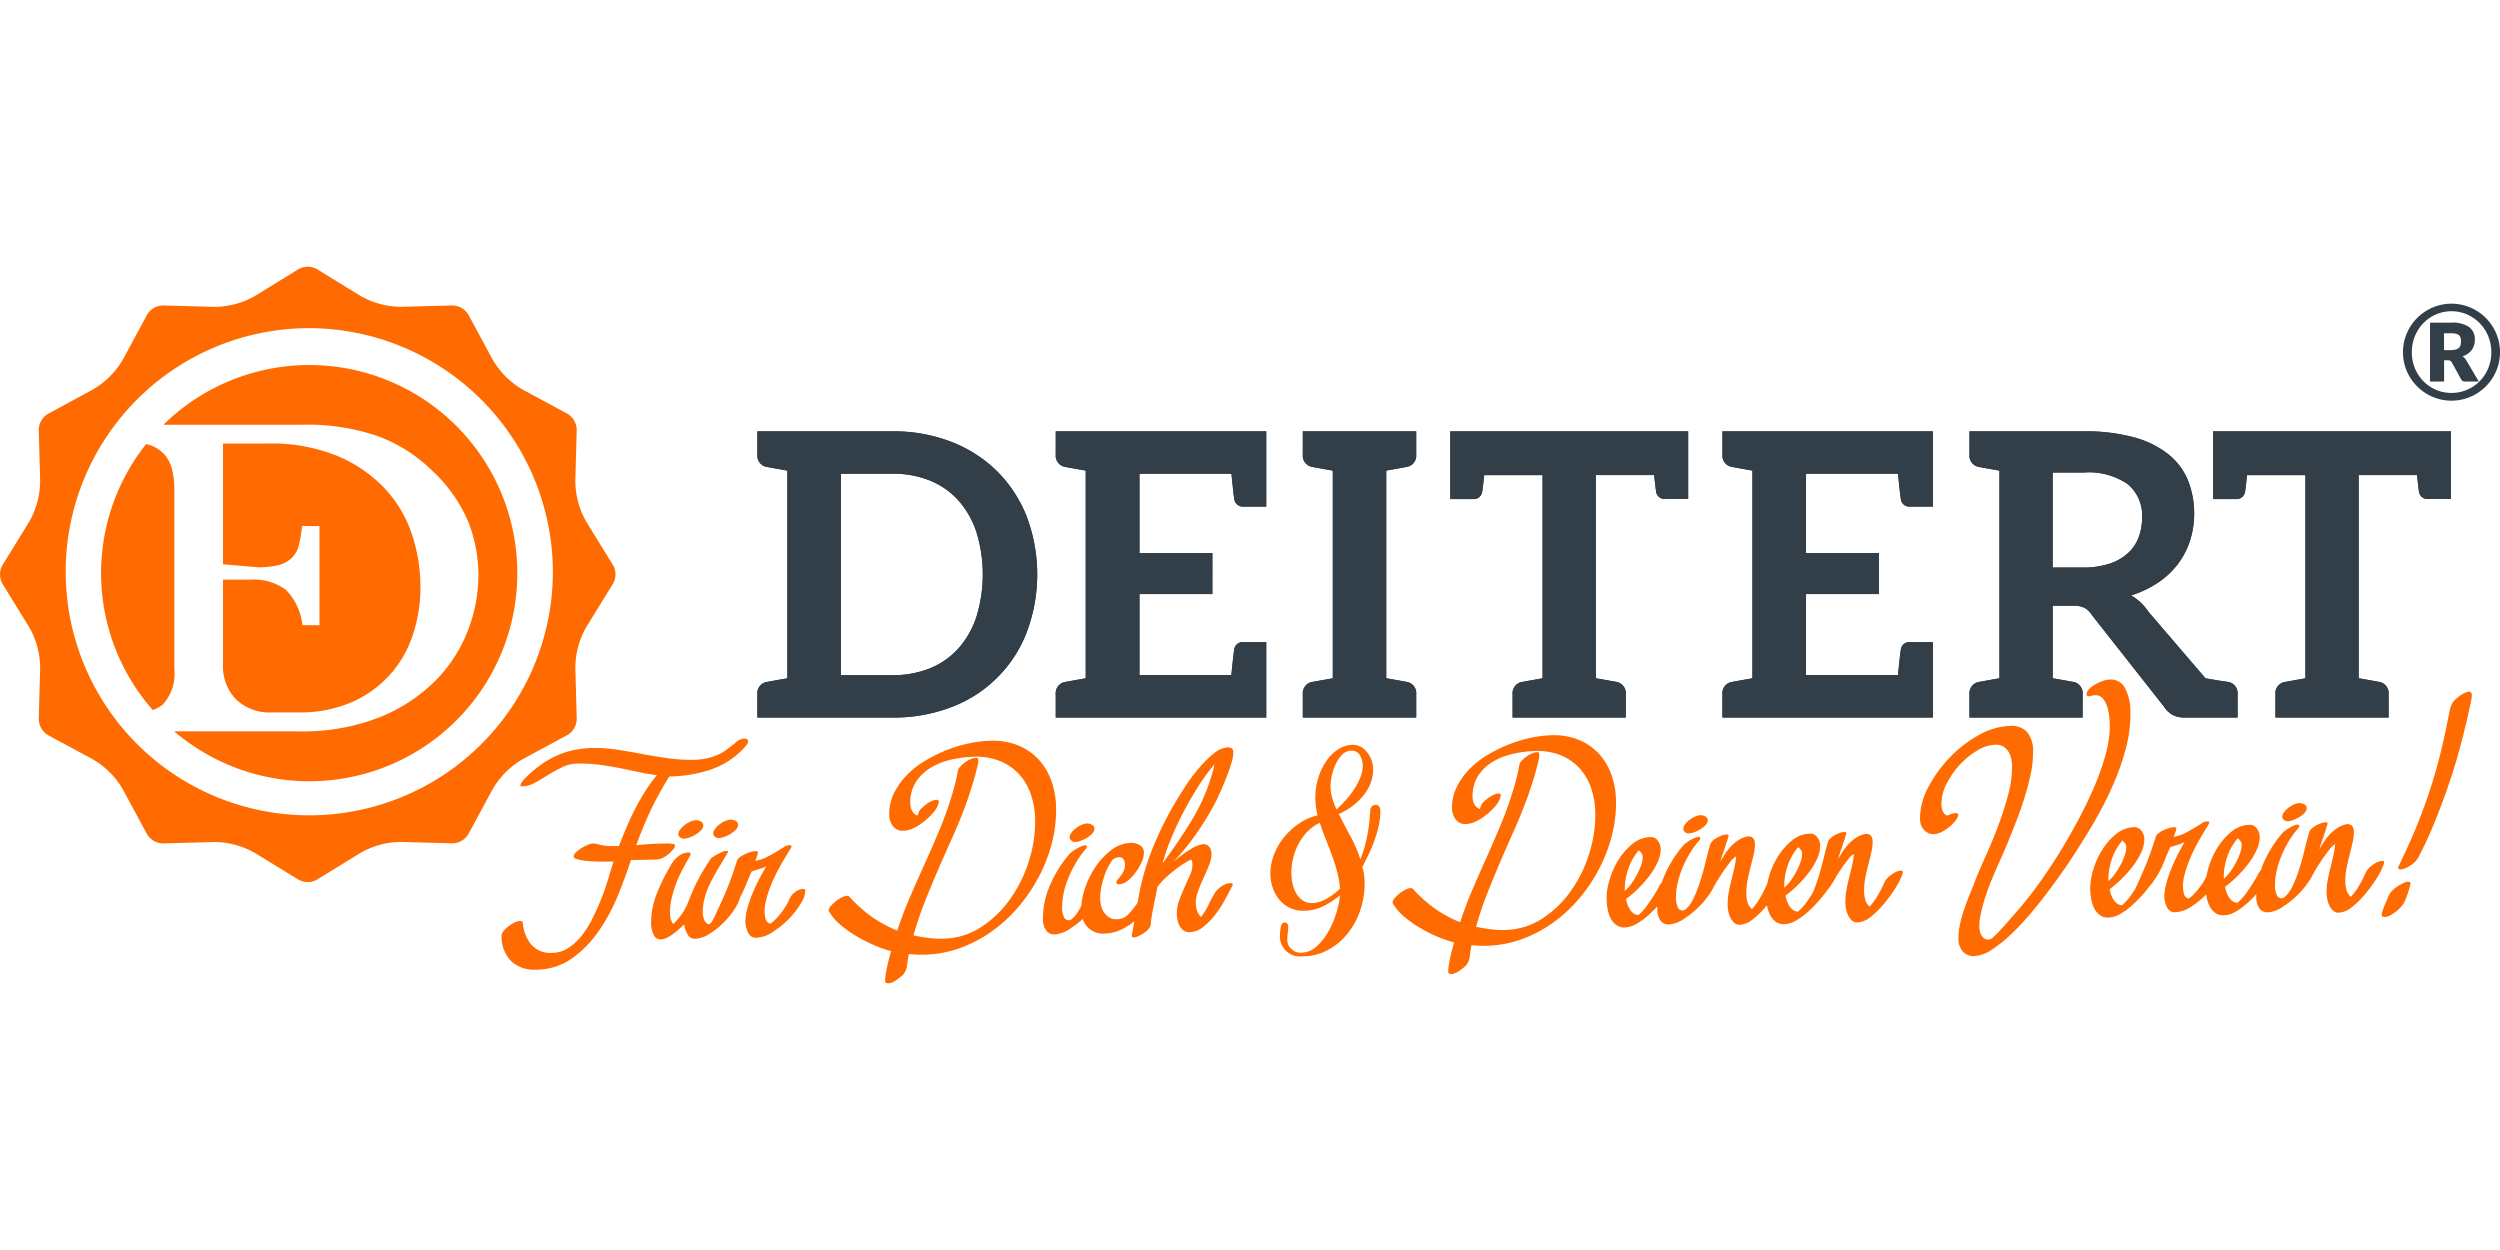
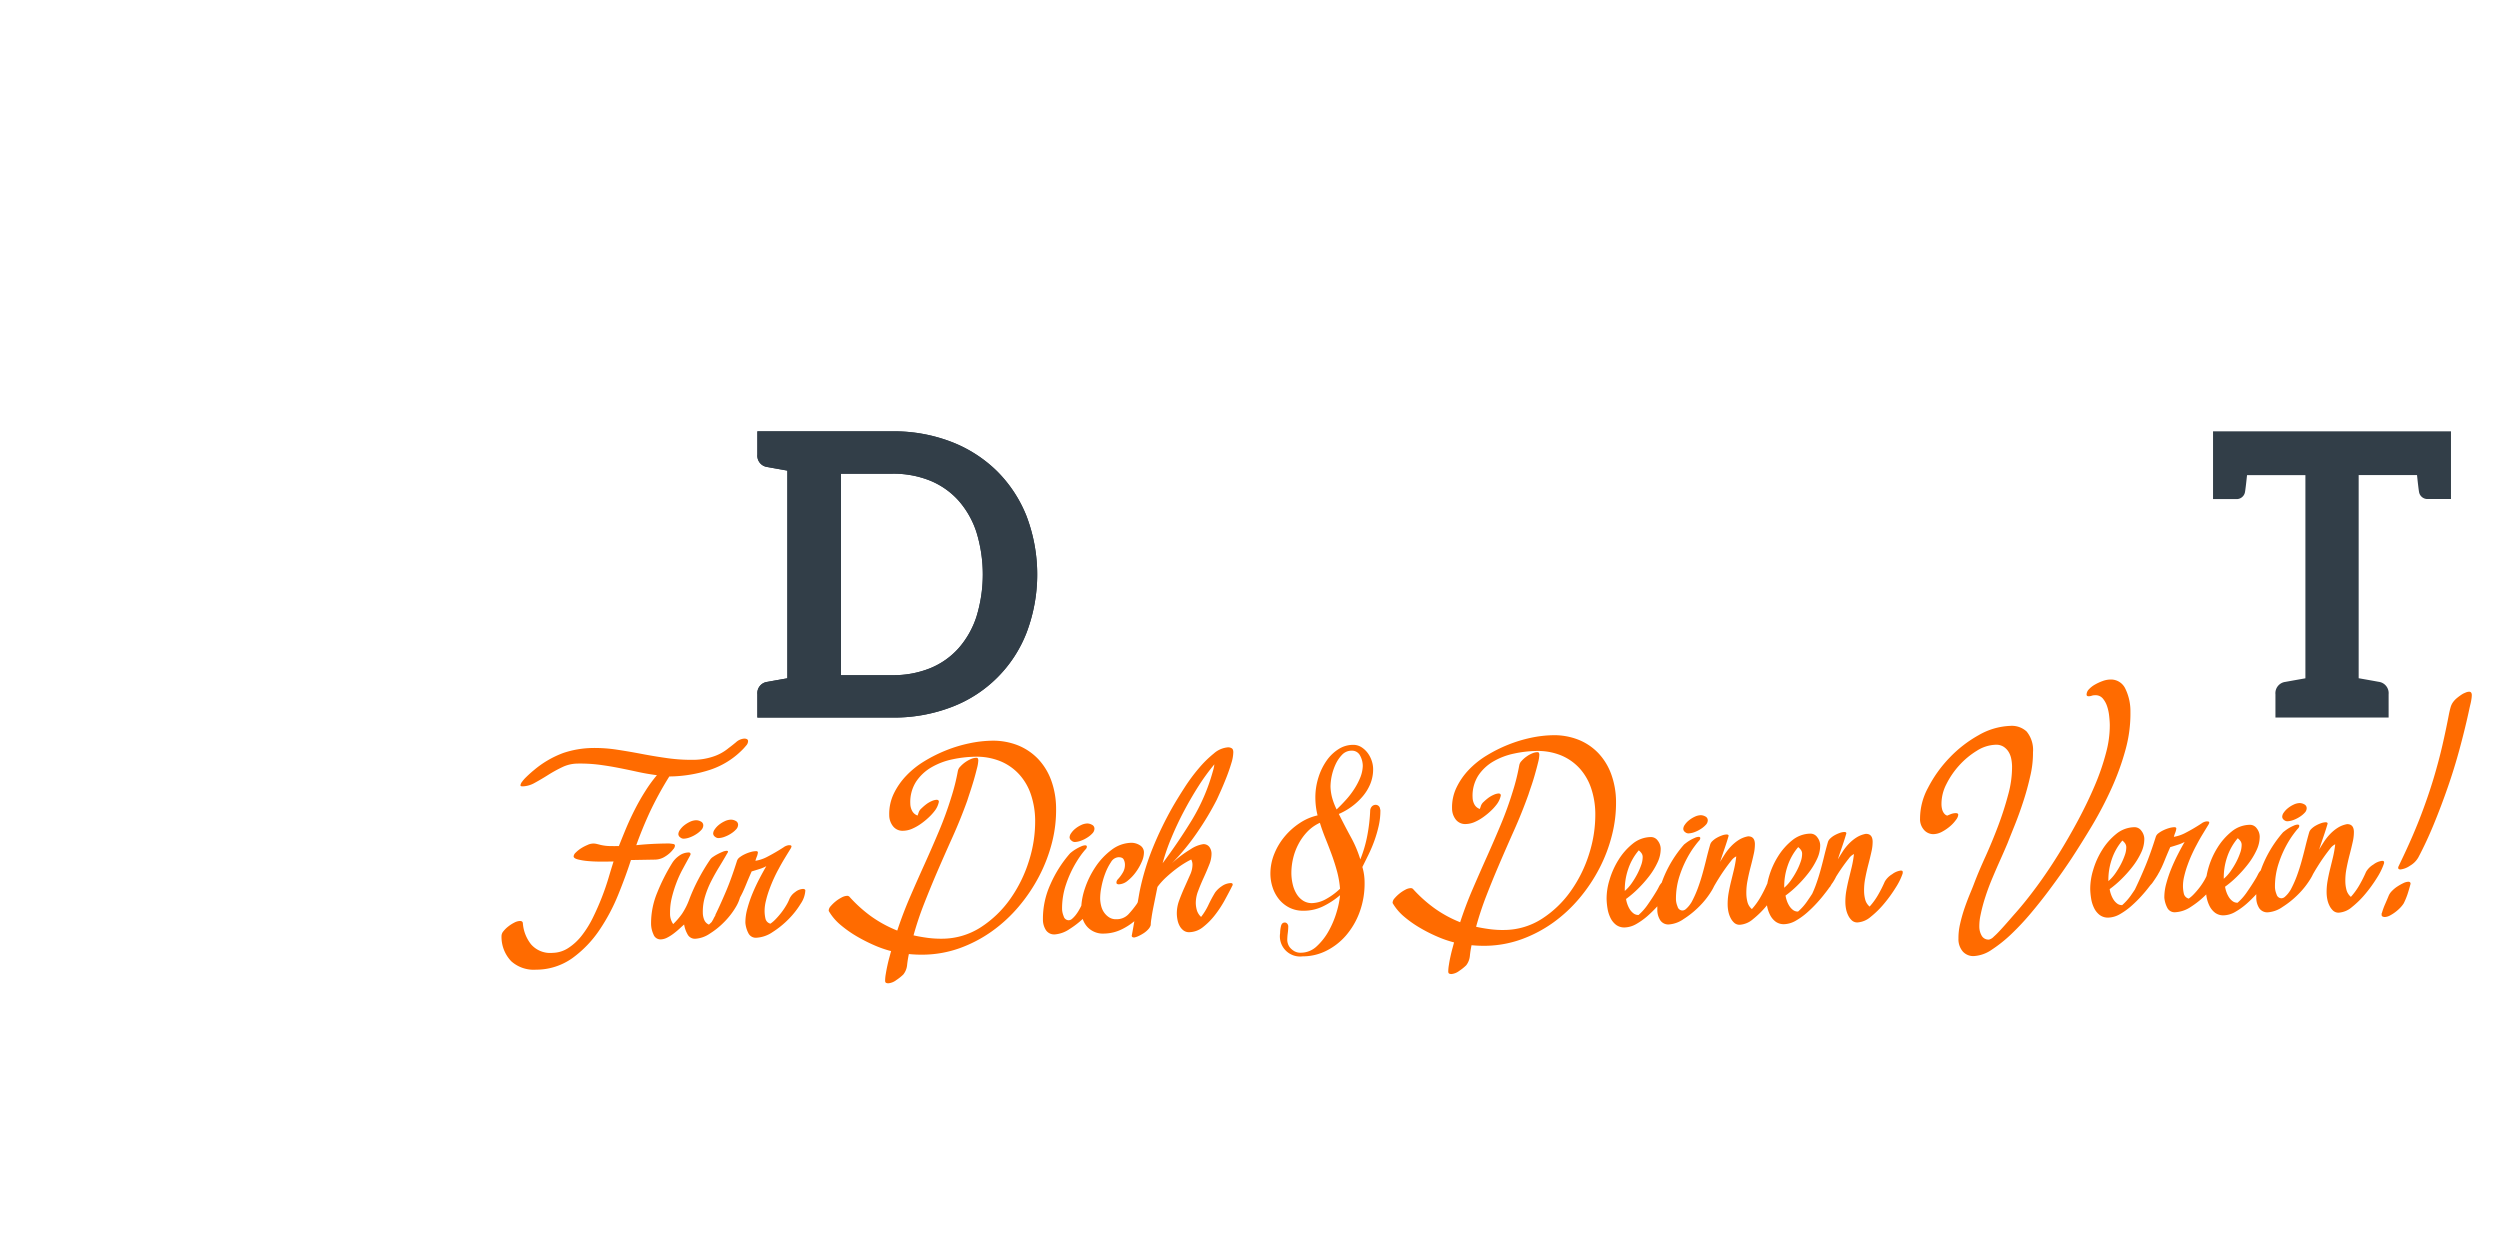
<svg xmlns="http://www.w3.org/2000/svg" viewBox="0 -19.35 181.399 90.7">
-   <path d="M10.602 12.872a15.044 15.044 0 0 0 .484 19.3 2.5 2.5 0 0 0 .725-.4 3.3 3.3 0 0 0 .84-2.569V16.208a6.4 6.4 0 0 0-.151-1.436 2.64 2.64 0 0 0-.555-1.13 2.5 2.5 0 0 0-1.143-.72c-.058-.019-.138-.026-.2-.043m26.933 9.361a15.093 15.093 0 0 0-25.674-10.773h10.072a15.9 15.9 0 0 1 5.448.815 11.1 11.1 0 0 1 3.935 2.479 10.9 10.9 0 0 1 2.657 3.735 10.6 10.6 0 0 1 .74 3.932 11.2 11.2 0 0 1-.74 3.914 10.55 10.55 0 0 1-2.32 3.638 12 12 0 0 1-4.053 2.692 15.2 15.2 0 0 1-5.935 1.044H12.64a15.088 15.088 0 0 0 24.895-11.479m-14.353-3.414v7.193h-1.236a4.34 4.34 0 0 0-1.19-2.558 3.9 3.9 0 0 0-2.608-.747h-1.966v6.161a3.42 3.42 0 0 0 .942 2.521 3.48 3.48 0 0 0 2.589.949h1.917a9.4 9.4 0 0 0 3.918-.753 8.1 8.1 0 0 0 2.774-2.013 8.2 8.2 0 0 0 1.648-2.9 11 11 0 0 0 .538-3.437 12.1 12.1 0 0 0-.6-3.763 9.05 9.05 0 0 0-1.951-3.339 10 10 0 0 0-3.447-2.39 12.6 12.6 0 0 0-5.062-.916h-3.266v8.763l2.539.216a6 6 0 0 0 1.446-.147 2.2 2.2 0 0 0 .934-.468 1.96 1.96 0 0 0 .543-.818 10 10 0 0 0 .272-1.559Zm16.933 3.4A17.674 17.674 0 1 1 22.44 4.461a17.72 17.72 0 0 1 17.676 17.766m4.359-.577-1.935-3.148a6 6 0 0 1-.794-2.96l.1-3.694a1.37 1.37 0 0 0-.681-1.18l-3.25-1.756a6 6 0 0 1-2.167-2.167l-1.756-3.251a1.37 1.37 0 0 0-1.18-.681l-3.694.1a6 6 0 0 1-2.961-.793L23.011.186a1.37 1.37 0 0 0-1.362 0l-3.146 1.938a6 6 0 0 1-2.961.794l-3.694-.106a1.37 1.37 0 0 0-1.179.681L8.913 6.744A6 6 0 0 1 6.74 8.912l-3.247 1.76a1.37 1.37 0 0 0-.68 1.18l.1 3.694a6 6 0 0 1-.794 2.961L.182 21.653a1.37 1.37 0 0 0 0 1.362l1.937 3.146a6 6 0 0 1 .794 2.962l-.1 3.694a1.37 1.37 0 0 0 .681 1.179l3.246 1.752a6 6 0 0 1 2.167 2.167l1.756 3.251a1.37 1.37 0 0 0 1.18.681l3.694-.1a6 6 0 0 1 2.96.794l3.152 1.931a1.37 1.37 0 0 0 1.362 0l3.146-1.938a6 6 0 0 1 2.961-.793l3.694.1a1.37 1.37 0 0 0 1.18-.681l1.756-3.251a6 6 0 0 1 2.167-2.167l3.251-1.756a1.37 1.37 0 0 0 .681-1.179l-.1-3.694a6 6 0 0 1 .793-2.962l1.938-3.146a1.37 1.37 0 0 0 0-1.362" fill="#ff6b00" />
  <g fill="#323e48">
-     <path d="M153.051 21.555a6 6 0 0 1-1.9.273h-2.21v-6.893h2.267a4.98 4.98 0 0 1 3.181.847 2.95 2.95 0 0 1 1.041 2.428 4 4 0 0 1-.259 1.45 3 3 0 0 1-.783 1.141 3.7 3.7 0 0 1-1.336.754m8.581 8.572q-.064-.011-.218-.033c-.1-.014-.272-.04-.5-.077s-.529-.088-.887-.151l-4.135-4.822a3.8 3.8 0 0 0-1.264-1.192 7.5 7.5 0 0 0 1.946-.92 6 6 0 0 0 1.436-1.335 5.8 5.8 0 0 0 .89-1.695 6.62 6.62 0 0 0-.143-4.4 4.74 4.74 0 0 0-1.422-1.888 6.9 6.9 0 0 0-2.485-1.228 13.3 13.3 0 0 0-3.64-.438h-8.306v1.688a.827.827 0 0 0 .719.9l.18.033.427.078.849.15v15.07l-.849.15-.428.077-.18.033a.83.83 0 0 0-.719.9v1.686h8.211v-1.69a.83.83 0 0 0-.719-.9l-.18-.033-.427-.077-.846-.15V24.6h1.448a1.9 1.9 0 0 1 .869.158 1.54 1.54 0 0 1 .538.531l5.232 6.649a1.74 1.74 0 0 0 .6.574 1.7 1.7 0 0 0 .855.2h3.874v-1.689a.83.83 0 0 0-.719-.9m-34.488-18.176h-2.173v1.688a.83.83 0 0 0 .719.9l.18.033.427.077.849.15v15.072l-.849.15-.428.077-.18.033a.827.827 0 0 0-.719.9v1.686h15.271v-5.472h-1.653a.617.617 0 0 0-.67.536q-.058.335-.208 1.849h-6.674v-5.873h5.292V20.78h-5.292v-5.757h6.674q.15 1.513.208 1.848a.617.617 0 0 0 .67.536h1.653v-5.46Zm-5.111 0H105.23v4.914h1.649a.617.617 0 0 0 .67-.536q.044-.253.143-1.2h4.236v14.742l-.849.15-.427.077-.18.033a.83.83 0 0 0-.719.9v1.688h8.212v-1.692a.827.827 0 0 0-.718-.9l-.18-.033-.427-.077-.848-.15v-14.74h4.234q.1.953.144 1.2a.616.616 0 0 0 .67.535h1.653v-4.911Zm-20 2.587a.83.83 0 0 0 .719-.9v-1.686h-8.229v1.688a.83.83 0 0 0 .719.9l.18.033.428.077.849.15v15.071l-.849.15-.428.077-.18.033a.83.83 0 0 0-.719.9v1.688h8.229v-1.692a.83.83 0 0 0-.719-.9l-.18-.033-.427-.077-.849-.151V14.794l.849-.15.428-.077zm-23.262-2.587h-2.176v1.688a.83.83 0 0 0 .719.9l.18.033.428.077.849.15v15.072l-.849.15-.428.077-.18.033a.83.83 0 0 0-.719.9v1.686h15.276v-5.472h-1.654a.617.617 0 0 0-.67.536q-.058.335-.208 1.849h-6.668v-5.873h5.291V20.78h-5.291v-5.757h6.674q.15 1.513.208 1.848a.617.617 0 0 0 .67.536h1.648v-5.46Z" />
-     <path d="M153.051 21.555a6 6 0 0 1-1.9.273h-2.21v-6.893h2.267a4.98 4.98 0 0 1 3.181.847 2.95 2.95 0 0 1 1.041 2.428 4 4 0 0 1-.259 1.45 3 3 0 0 1-.783 1.141 3.7 3.7 0 0 1-1.337.754m8.581 8.572q-.064-.011-.218-.033c-.1-.014-.272-.04-.5-.077s-.529-.088-.887-.151l-4.135-4.822a3.8 3.8 0 0 0-1.264-1.192 7.5 7.5 0 0 0 1.946-.92 6 6 0 0 0 1.436-1.335 5.8 5.8 0 0 0 .89-1.695 6.62 6.62 0 0 0-.143-4.4 4.74 4.74 0 0 0-1.422-1.888 6.9 6.9 0 0 0-2.485-1.228 13.3 13.3 0 0 0-3.64-.438h-8.306v1.688a.827.827 0 0 0 .719.9l.18.033.427.078.849.15v15.07l-.849.15-.428.077-.18.033a.83.83 0 0 0-.719.9v1.686h8.211v-1.69a.83.83 0 0 0-.719-.9l-.18-.033-.427-.077-.846-.15V24.6h1.448a1.9 1.9 0 0 1 .869.158 1.54 1.54 0 0 1 .538.531l5.232 6.649a1.74 1.74 0 0 0 .6.574 1.7 1.7 0 0 0 .855.2h3.874v-1.689a.83.83 0 0 0-.726-.9Zm-34.48-18.18h-2.173v1.688a.83.83 0 0 0 .719.9l.18.033.427.077.849.15v15.072l-.849.15-.428.077-.18.033a.827.827 0 0 0-.719.9v1.686h15.271v-5.472h-1.653a.617.617 0 0 0-.67.536q-.058.335-.208 1.849h-6.674v-5.873h5.292V20.78h-5.292v-5.757h6.674q.15 1.513.208 1.848a.617.617 0 0 0 .67.536h1.653v-5.46Zm-5.111 0H105.23v4.914h1.649a.617.617 0 0 0 .67-.536q.044-.253.143-1.2h4.236v14.742l-.849.15-.427.077-.18.033a.83.83 0 0 0-.719.9v1.688h8.212v-1.692a.827.827 0 0 0-.718-.9l-.18-.033-.427-.077-.848-.15v-14.74h4.234q.1.953.144 1.2a.616.616 0 0 0 .67.535h1.653v-4.911Zm-20 2.587a.83.83 0 0 0 .719-.9v-1.686h-8.229v1.688a.83.83 0 0 0 .719.9l.18.033.428.077.849.15v15.071l-.849.15-.428.077-.18.033a.83.83 0 0 0-.719.9v1.688h8.229v-1.692a.83.83 0 0 0-.719-.9l-.18-.033-.427-.077-.849-.151V14.794l.849-.15.428-.077Zm-23.262-2.587h-2.176v1.688a.83.83 0 0 0 .719.9l.18.033.428.077.849.15v15.072l-.849.15-.428.077-.18.033a.83.83 0 0 0-.719.9v1.686h15.276v-5.472h-1.654a.617.617 0 0 0-.67.536q-.058.335-.208 1.849h-6.668v-5.873h5.291V20.78h-5.291v-5.757h6.674q.15 1.513.208 1.848a.617.617 0 0 0 .67.536h1.648v-5.46Zm98.61.001h-16.812v4.914h1.653a.617.617 0 0 0 .67-.536q.045-.253.144-1.2h4.235v14.742l-.848.15-.427.077-.18.033a.827.827 0 0 0-.719.9v1.688h8.212v-1.694a.83.83 0 0 0-.719-.9l-.18-.033-.427-.077-.847-.15v-14.74h4.234q.1.953.143 1.2a.617.617 0 0 0 .67.535h1.651v-4.909Z" />
    <path d="M177.389 11.948h-16.812v4.914h1.653a.617.617 0 0 0 .67-.536q.045-.253.144-1.2h4.235v14.742l-.848.15-.427.077-.18.033a.827.827 0 0 0-.719.9v1.688h8.212v-1.694a.83.83 0 0 0-.719-.9l-.18-.033-.427-.077-.847-.15v-14.74h4.234q.1.953.143 1.2a.617.617 0 0 0 .67.535h1.651v-4.909ZM70.851 25.397a6.5 6.5 0 0 1-1.307 2.3 5.6 5.6 0 0 1-2.061 1.443 7.1 7.1 0 0 1-2.735.5h-3.726V15.022h3.725a7.1 7.1 0 0 1 2.736.5 5.64 5.64 0 0 1 2.061 1.443 6.5 6.5 0 0 1 1.307 2.3 10.46 10.46 0 0 1 0 6.132m3.648-7.26a9.6 9.6 0 0 0-2.14-3.282 9.7 9.7 0 0 0-3.318-2.14 11.6 11.6 0 0 0-4.294-.768h-9.793v1.688a.83.83 0 0 0 .719.9l.18.033.428.077.849.151v15.071l-.849.15-.428.077-.18.033a.827.827 0 0 0-.719.9v1.688h9.793a11.7 11.7 0 0 0 4.294-.761 9.4 9.4 0 0 0 5.458-5.429 11.93 11.93 0 0 0 0-8.387" />
    <path d="M70.851 25.397a6.5 6.5 0 0 1-1.307 2.3 5.6 5.6 0 0 1-2.061 1.443 7.1 7.1 0 0 1-2.735.5h-3.726V15.022h3.725a7.1 7.1 0 0 1 2.736.5 5.64 5.64 0 0 1 2.061 1.443 6.5 6.5 0 0 1 1.307 2.3 10.46 10.46 0 0 1 0 6.132m3.648-7.26a9.6 9.6 0 0 0-2.14-3.282 9.7 9.7 0 0 0-3.318-2.14 11.6 11.6 0 0 0-4.294-.768h-9.793v1.688a.83.83 0 0 0 .719.9l.18.033.428.077.849.151v15.071l-.849.15-.428.077-.18.033a.827.827 0 0 0-.719.9v1.688h9.793a11.7 11.7 0 0 0 4.294-.761 9.4 9.4 0 0 0 5.458-5.429 11.93 11.93 0 0 0 0-8.387Z" />
  </g>
-   <path d="M174.486 5.272a3.6 3.6 0 0 1 .355-.841 3.55 3.55 0 0 1 1.263-1.263 3.6 3.6 0 0 1 .839-.355 3.5 3.5 0 0 1 1.871 0 3.6 3.6 0 0 1 .841.355 3.55 3.55 0 0 1 1.263 1.263 3.6 3.6 0 0 1 .355.841 3.5 3.5 0 0 1 0 1.869 3.53 3.53 0 0 1-2.46 2.455 3.53 3.53 0 0 1-1.871 0 3.6 3.6 0 0 1-.839-.355 3.5 3.5 0 0 1-.712-.551 3.5 3.5 0 0 1-.906-1.547 3.53 3.53 0 0 1 0-1.871Zm.738 2.095a2.9 2.9 0 0 0 .61.937 2.9 2.9 0 0 0 .913.627 2.8 2.8 0 0 0 1.13.229 2.8 2.8 0 0 0 1.134-.229 2.9 2.9 0 0 0 .92-.627 2.9 2.9 0 0 0 .615-.937 3 3 0 0 0 .224-1.158 3.06 3.06 0 0 0-.391-1.508 2.8 2.8 0 0 0-.451-.6 3 3 0 0 0-.584-.462 2.8 2.8 0 0 0-.691-.3 2.85 2.85 0 0 0-2.239.3 3 3 0 0 0-.58.462 3 3 0 0 0-.445.6 3 3 0 0 0-.286.712 3 3 0 0 0-.1.8 3 3 0 0 0 .221 1.159Zm2.119.968h-1.02V4.061h1.53a2.15 2.15 0 0 1 1.306.319 1.09 1.09 0 0 1 .415.915 1.27 1.27 0 0 1-.219.741 1.26 1.26 0 0 1-.681.465.6.6 0 0 1 .181.155 2 2 0 0 1 .143.217l.863 1.463h-.982a.31.31 0 0 1-.3-.158l-.687-1.253a.4.4 0 0 0-.107-.1.36.36 0 0 0-.179-.036h-.263Zm.425-2.279a1.7 1.7 0 0 0 .4-.04.6.6 0 0 0 .245-.122.4.4 0 0 0 .122-.2 1.14 1.14 0 0 0 0-.531.37.37 0 0 0-.107-.186.5.5 0 0 0-.219-.11 1.5 1.5 0 0 0-.36-.036h-.511v1.225Z" fill="#323e48" />
  <g fill="#ff6b00">
    <path d="M117.258 38.765a5.9 5.9 0 0 0-.356-1.96 4.4 4.4 0 0 0-.937-1.518 4.1 4.1 0 0 0-1.454-.97 4.8 4.8 0 0 0-1.9-.319 8.4 8.4 0 0 0-1.546.189 10 10 0 0 0-1.635.5 10.4 10.4 0 0 0-1.554.779 6.3 6.3 0 0 0-1.307 1.047 5 5 0 0 0-.891 1.291 3.3 3.3 0 0 0-.317 1.521 1.3 1.3 0 0 0 .272.794.86.86 0 0 0 .732.322 1.7 1.7 0 0 0 .645-.15 3.4 3.4 0 0 0 .625-.36 5 5 0 0 0 .549-.453 3.5 3.5 0 0 0 .391-.429 1.6 1.6 0 0 0 .323-.68q-.002-.148-.171-.144a1 1 0 0 0-.335.091 2 2 0 0 0-.4.229 4 4 0 0 0-.341.291.7.7 0 0 0-.194.278 5 5 0 0 1-.08.233.68.68 0 0 1-.4-.339 1.1 1.1 0 0 1-.126-.492 2.7 2.7 0 0 1 .409-1.586 3.3 3.3 0 0 1 1.1-1.032 5 5 0 0 1 1.49-.567 8.3 8.3 0 0 1 1.571-.19 4.5 4.5 0 0 1 1.854.321 3.8 3.8 0 0 1 1.352.951 4.1 4.1 0 0 1 .827 1.435 5.9 5.9 0 0 1 .3 1.772 9.3 9.3 0 0 1-.434 2.944 9.6 9.6 0 0 1-1.33 2.72 7.6 7.6 0 0 1-2.09 2.021 5.1 5.1 0 0 1-2.733.823 7 7 0 0 1-1.093-.062q-.547-.074-.969-.17a23 23 0 0 1 .734-2.224q.42-1.082.882-2.165.562-1.316 1.136-2.6t1.052-2.62q.059-.191.2-.6t.267-.858q.127-.445.225-.846a2.6 2.6 0 0 0 .093-.591.5.5 0 0 0-.023-.094q-.023-.074-.128-.071a1 1 0 0 0-.377.092 2 2 0 0 0-.406.229 2 2 0 0 0-.351.312.6.6 0 0 0-.172.319 15 15 0 0 1-.467 1.883q-.375 1.228-.867 2.406t-1.015 2.346-1.031 2.346-.908 2.407a8.7 8.7 0 0 1-1.879-1.025 10 10 0 0 1-1.544-1.389.23.23 0 0 0-.17-.06.9.9 0 0 0-.4.123 2.5 2.5 0 0 0-.425.282 2.6 2.6 0 0 0-.341.333.5.5 0 0 0-.142.3.12.12 0 0 0 .023.084 3.8 3.8 0 0 0 .83.962 8 8 0 0 0 1.153.809 11 11 0 0 0 1.265.637 8 8 0 0 0 1.187.408l-.117.434q-.078.287-.146.6c-.068.313-.083.415-.114.612a3 3 0 0 0-.044.464q.001.126.077.157a.4.4 0 0 0 .158.028 1.1 1.1 0 0 0 .564-.232 3.3 3.3 0 0 0 .5-.4 1.3 1.3 0 0 0 .27-.689 7 7 0 0 1 .121-.771 9 9 0 0 0 1.054.042 8 8 0 0 0 2.573-.473 9.5 9.5 0 0 0 2.284-1.2 10.4 10.4 0 0 0 1.914-1.775 11.7 11.7 0 0 0 1.453-2.176 11 11 0 0 0 .911-2.407 9.4 9.4 0 0 0 .294-2.48m5.245 2.356a1.4 1.4 0 0 0 .451-.093 2.3 2.3 0 0 0 .458-.23 1.8 1.8 0 0 0 .362-.3.48.48 0 0 0 .141-.329.31.31 0 0 0-.184-.281.7.7 0 0 0-.328-.088 1.1 1.1 0 0 0-.44.114 2 2 0 0 0-.416.261 1.4 1.4 0 0 0-.3.322.54.54 0 0 0-.109.3.3.3 0 0 0 .131.229.37.37 0 0 0 .234.095m15.417 2.697a1.3 1.3 0 0 0-.626.265 1.5 1.5 0 0 0-.536.537 9 9 0 0 1-.475.946 5 5 0 0 1-.624.865 1 1 0 0 1-.315-.488 2.5 2.5 0 0 1-.087-.64 4.5 4.5 0 0 1 .086-.938q.095-.5.222-.983t.223-.92a3.2 3.2 0 0 0 .09-.749q-.011-.568-.5-.558a1.9 1.9 0 0 0-.678.266 3 3 0 0 0-.549.453 3.7 3.7 0 0 0-.441.556q-.194.3-.357.575.139-.424.318-.943t.3-.943c0-.07-.051-.1-.149-.1a1.1 1.1 0 0 0-.335.07 2.4 2.4 0 0 0-.365.165 1.5 1.5 0 0 0-.311.227.6.6 0 0 0-.174.256q-.158.55-.284 1.069t-.273 1.047-.337 1.048q-.11.3-.25.6-.16.25-.348.52a4 4 0 0 1-.679.771.57.57 0 0 1-.371-.119 1.1 1.1 0 0 1-.269-.3 1.8 1.8 0 0 1-.176-.375 2 2 0 0 1-.092-.367 7.4 7.4 0 0 0 .838-.712 9 9 0 0 0 .823-.921 5.4 5.4 0 0 0 .621-1.012 2.3 2.3 0 0 0 .233-1 .98.98 0 0 0-.212-.585.6.6 0 0 0-.5-.263 2.13 2.13 0 0 0-1.327.49 4.6 4.6 0 0 0-1.018 1.157 5.8 5.8 0 0 0-.655 1.455 6 6 0 0 0-.128.532l-.018.029a9 9 0 0 1-.475.946 5 5 0 0 1-.624.865 1 1 0 0 1-.315-.489 2.5 2.5 0 0 1-.087-.64 4.5 4.5 0 0 1 .086-.938q.095-.5.222-.983t.223-.92a3.2 3.2 0 0 0 .09-.749q-.011-.568-.5-.558a1.9 1.9 0 0 0-.678.266 3 3 0 0 0-.549.453 4 4 0 0 0-.441.556q-.194.3-.357.575.139-.423.318-.943t.3-.942c0-.07-.051-.1-.149-.1a1 1 0 0 0-.335.07 2.4 2.4 0 0 0-.365.165 1.5 1.5 0 0 0-.311.227.6.6 0 0 0-.174.256q-.158.551-.284 1.069t-.273 1.047-.337 1.049a8 8 0 0 1-.459 1.023 3 3 0 0 1-.174.252 2 2 0 0 1-.235.247.4.4 0 0 1-.248.11.37.37 0 0 1-.361-.287 1.5 1.5 0 0 1-.115-.482 5.3 5.3 0 0 1 .279-1.795 7.7 7.7 0 0 1 .746-1.614q.142-.235.3-.448c.158-.213.215-.284.339-.427a.3.3 0 0 0 .1-.191c0-.07-.044-.1-.129-.1a.8.8 0 0 0-.283.08 3 3 0 0 0-.344.175 3 3 0 0 0-.291.2c-.083.065-.131.1-.145.118a8.6 8.6 0 0 0-1.4 2.217 7 7 0 0 0-.206.533 1.2 1.2 0 0 0-.206.3 4 4 0 0 1-.224.4q-.244.406-.572.875a4 4 0 0 1-.679.771.57.57 0 0 1-.371-.119 1.1 1.1 0 0 1-.269-.3 1.8 1.8 0 0 1-.176-.375 2 2 0 0 1-.092-.367 7.4 7.4 0 0 0 .838-.712 9 9 0 0 0 .823-.921 5.3 5.3 0 0 0 .621-1.012 2.3 2.3 0 0 0 .233-1 .98.98 0 0 0-.212-.585.6.6 0 0 0-.5-.263 2.13 2.13 0 0 0-1.327.49 4.6 4.6 0 0 0-1.018 1.157 5.8 5.8 0 0 0-.655 1.455 4.6 4.6 0 0 0-.214 1.383 5 5 0 0 0 .067.7 2.4 2.4 0 0 0 .214.68 1.4 1.4 0 0 0 .41.508 1 1 0 0 0 .635.186 1.8 1.8 0 0 0 .826-.247 5 5 0 0 0 .819-.585 9 9 0 0 0 .709-.7v.26a1.4 1.4 0 0 0 .215.753.7.7 0 0 0 .648.3 2.13 2.13 0 0 0 1.044-.389 6.6 6.6 0 0 0 1.139-.918 6 6 0 0 0 .9-1.144 3 3 0 0 0 .174-.326c.1-.17.2-.344.315-.525q.245-.394.48-.725t.441-.587a1 1 0 0 1 .372-.323 8 8 0 0 1-.16.929q-.107.444-.214.878t-.183.866a4.6 4.6 0 0 0-.066.875 2.6 2.6 0 0 0 .051.451 1.8 1.8 0 0 0 .157.46 1.2 1.2 0 0 0 .27.363.58.58 0 0 0 .413.139 1.63 1.63 0 0 0 .949-.408 6.6 6.6 0 0 0 .98-.967l.031-.04a2.4 2.4 0 0 0 .213.678 1.4 1.4 0 0 0 .41.508 1 1 0 0 0 .635.187 1.8 1.8 0 0 0 .826-.248 5 5 0 0 0 .819-.585 9 9 0 0 0 .733-.72q.34-.374.565-.674.123-.15.277-.364l.059-.086.033-.021q.048-.085.1-.172c.052-.087.065-.093.095-.138a4 4 0 0 0 .224-.383l.019-.044.012-.019q.245-.394.48-.725t.441-.587a1 1 0 0 1 .372-.323 8 8 0 0 1-.16.929q-.107.444-.214.878t-.183.867a4.6 4.6 0 0 0-.066.875 2.6 2.6 0 0 0 .051.451 1.8 1.8 0 0 0 .157.46 1.2 1.2 0 0 0 .27.363.58.58 0 0 0 .413.139 1.63 1.63 0 0 0 .949-.408 6.6 6.6 0 0 0 .98-.967 10 10 0 0 0 .839-1.164 4.6 4.6 0 0 0 .485-.978.3.3 0 0 0 .018-.127c.005-.086-.045-.121-.142-.119m-20.026 1.479a4.6 4.6 0 0 1 .242-1.573 4.1 4.1 0 0 1 .772-1.373 1 1 0 0 1 .194.2.47.47 0 0 1 .09.282 1.7 1.7 0 0 1-.1.56 5 5 0 0 1-.292.679 6 6 0 0 1-.417.682 3 3 0 0 1-.489.543m11.569-.234a4.6 4.6 0 0 1 .242-1.573 4.1 4.1 0 0 1 .772-1.373 1 1 0 0 1 .194.2.47.47 0 0 1 .09.282 1.7 1.7 0 0 1-.1.56 4.6 4.6 0 0 1-.292.679 6 6 0 0 1-.417.682 3 3 0 0 1-.488.543Zm23.76-7.236a18.6 18.6 0 0 0 1.006-2.788 9.8 9.8 0 0 0 .354-2.774 3.7 3.7 0 0 0-.37-1.645 1.15 1.15 0 0 0-1.129-.662 1.7 1.7 0 0 0-.513.106 3.5 3.5 0 0 0-.552.253 1.8 1.8 0 0 0-.446.346.56.56 0 0 0-.171.383q0 .126.149.123a.6.6 0 0 0 .22-.036.7.7 0 0 1 .241-.037.68.68 0 0 1 .562.231 1.7 1.7 0 0 1 .317.573 3.3 3.3 0 0 1 .151.713q.04.378.044.631a7.6 7.6 0 0 1-.275 2.038 17 17 0 0 1-.814 2.365q-.523 1.233-1.212 2.521t-1.443 2.5q-.754 1.216-1.553 2.3t-1.519 1.9q-.247.279-.535.611t-.566.633c-.278.301-.354.368-.505.505a.7.7 0 0 1-.333.207.56.56 0 0 1-.542-.284 1.3 1.3 0 0 1-.17-.629 4 4 0 0 1 .022-.464 4 4 0 0 1 .066-.4 12 12 0 0 1 .352-1.324q.217-.669.489-1.317t.563-1.3q.292-.648.553-1.266.2-.509.521-1.306t.618-1.709q.3-.912.51-1.854a7.3 7.3 0 0 0 .2-1.743 2.1 2.1 0 0 0-.462-1.5 1.58 1.58 0 0 0-1.176-.409 4.94 4.94 0 0 0-2.312.678 8.9 8.9 0 0 0-2.124 1.653 9.2 9.2 0 0 0-1.545 2.167 4.7 4.7 0 0 0-.576 2.222 1.17 1.17 0 0 0 .312.856.9.9 0 0 0 .658.281 1.4 1.4 0 0 0 .638-.181 3.2 3.2 0 0 0 .581-.4 2.6 2.6 0 0 0 .422-.461.7.7 0 0 0 .161-.361q-.001-.126-.192-.122a1 1 0 0 0-.2.025 1.3 1.3 0 0 0-.2.067l-.208.088a.44.44 0 0 1-.213-.143.8.8 0 0 1-.142-.26 1.5 1.5 0 0 1-.062-.451 3.1 3.1 0 0 1 .35-1.417 6 6 0 0 1 .94-1.377 5.8 5.8 0 0 1 1.273-1.057 2.7 2.7 0 0 1 1.369-.438 1 1 0 0 1 .56.136 1.2 1.2 0 0 1 .365.361 1.5 1.5 0 0 1 .2.5 3 3 0 0 1 .064.557 7.5 7.5 0 0 1-.284 2.079q-.3 1.132-.733 2.277t-.913 2.207q-.484 1.062-.8 1.889-.1.276-.3.753t-.4 1.049a11 11 0 0 0-.334 1.165 4.5 4.5 0 0 0-.125 1.1 1.36 1.36 0 0 0 .324.94 1.02 1.02 0 0 0 .8.321 2.54 2.54 0 0 0 1.3-.468 10 10 0 0 0 1.429-1.144 19 19 0 0 0 1.421-1.523q.7-.835 1.282-1.615t1.014-1.4q.429-.618.613-.9.755-1.152 1.539-2.462a27 27 0 0 0 1.396-2.683m12.738 2.414a1.4 1.4 0 0 0 .451-.093 2.3 2.3 0 0 0 .458-.23 1.8 1.8 0 0 0 .362-.3.48.48 0 0 0 .141-.329.31.31 0 0 0-.184-.281.7.7 0 0 0-.329-.088 1.1 1.1 0 0 0-.439.114 2 2 0 0 0-.416.261 1.5 1.5 0 0 0-.3.322.54.54 0 0 0-.109.3.3.3 0 0 0 .131.229.37.37 0 0 0 .234.095m7.028 2.972c0-.07-.051-.1-.149-.1a1.3 1.3 0 0 0-.626.266 1.5 1.5 0 0 0-.536.537 9 9 0 0 1-.475.946 5 5 0 0 1-.624.865 1 1 0 0 1-.315-.488 2.5 2.5 0 0 1-.087-.64 4.5 4.5 0 0 1 .086-.938q.095-.5.222-.983t.223-.92a3.2 3.2 0 0 0 .09-.75q-.011-.568-.5-.558a1.9 1.9 0 0 0-.678.266 3 3 0 0 0-.549.453 4 4 0 0 0-.441.556q-.195.3-.357.575.139-.424.318-.943t.3-.943c0-.07-.051-.1-.149-.1a1.1 1.1 0 0 0-.335.07 2.4 2.4 0 0 0-.365.165 1.5 1.5 0 0 0-.311.227.6.6 0 0 0-.174.256q-.158.551-.284 1.069T167 43.148t-.336 1.048a8 8 0 0 1-.459 1.022 3 3 0 0 1-.175.253 2 2 0 0 1-.235.247.4.4 0 0 1-.248.11.37.37 0 0 1-.361-.287 1.5 1.5 0 0 1-.115-.482 5.3 5.3 0 0 1 .279-1.795 7.7 7.7 0 0 1 .746-1.615q.142-.234.3-.448c.158-.214.215-.284.339-.427a.3.3 0 0 0 .1-.192c0-.07-.044-.1-.128-.1a.8.8 0 0 0-.282.08 3 3 0 0 0-.344.175 3 3 0 0 0-.291.2c-.083.064-.131.1-.145.118a8.6 8.6 0 0 0-1.4 2.217 7 7 0 0 0-.206.533 1.2 1.2 0 0 0-.206.3 4 4 0 0 1-.224.4q-.244.405-.572.875a4 4 0 0 1-.679.771.57.57 0 0 1-.371-.119 1.1 1.1 0 0 1-.269-.3 1.8 1.8 0 0 1-.176-.375 2 2 0 0 1-.092-.367 7.4 7.4 0 0 0 .838-.711 9 9 0 0 0 .823-.922 5.3 5.3 0 0 0 .621-1.012 2.3 2.3 0 0 0 .232-1 1 1 0 0 0-.212-.585.6.6 0 0 0-.5-.263 2.13 2.13 0 0 0-1.327.49 4.6 4.6 0 0 0-1.018 1.157 5.8 5.8 0 0 0-.8 2.069c-.04.087-.087.183-.153.3a5 5 0 0 1-.347.523 6 6 0 0 1-.411.482 2.3 2.3 0 0 1-.383.334.48.48 0 0 1-.354-.361 2.5 2.5 0 0 1-.063-.493 3 3 0 0 1 .09-.77 7 7 0 0 1 .247-.825q.149-.413.321-.786t.334-.669q.2-.383.426-.756t.448-.735a.06.06 0 0 1 .021-.043l.019-.064a.083.083 0 0 0-.076-.093 1 1 0 0 0-.116-.008.77.77 0 0 0-.376.155q-.229.152-.54.337t-.676.372a2.8 2.8 0 0 1-.784.258 2.4 2.4 0 0 1 .1-.3 1.2 1.2 0 0 0 .078-.3c0-.07-.051-.1-.149-.1a1.5 1.5 0 0 0-.357.06 2.5 2.5 0 0 0-.418.156 2 2 0 0 0-.364.218.52.52 0 0 0-.195.246q-.4 1.271-.767 2.152t-.674 1.518l-.06.127q-.008.017-.013.033-.119.181-.252.373a4 4 0 0 1-.679.771.57.57 0 0 1-.371-.119 1.1 1.1 0 0 1-.269-.3 1.8 1.8 0 0 1-.176-.375 2 2 0 0 1-.092-.367 7.4 7.4 0 0 0 .838-.711 9 9 0 0 0 .823-.922 5.3 5.3 0 0 0 .621-1.012 2.3 2.3 0 0 0 .233-1 .98.98 0 0 0-.212-.585.6.6 0 0 0-.5-.263 2.13 2.13 0 0 0-1.327.49 4.6 4.6 0 0 0-1.018 1.157 5.8 5.8 0 0 0-.654 1.455 4.7 4.7 0 0 0-.214 1.383 5 5 0 0 0 .067.7 2.4 2.4 0 0 0 .214.68 1.4 1.4 0 0 0 .41.508 1 1 0 0 0 .635.187 1.8 1.8 0 0 0 .826-.248 5 5 0 0 0 .819-.585 9 9 0 0 0 .732-.72q.34-.375.565-.674c.037-.045.077-.1.119-.15a1 1 0 0 0 .128-.149q.225-.321.367-.555.027-.044.052-.092c.025-.048.035-.06.051-.09l.057-.1.012-.023v-.011l.1-.191q.131-.275.271-.626t.382-.9q.23-.066.544-.169a2.6 2.6 0 0 0 .5-.21q-.224.384-.486.894t-.484 1.052a9 9 0 0 0-.367 1.091 3.7 3.7 0 0 0-.137 1.013 2 2 0 0 0 .226.753.59.59 0 0 0 .574.3 2.24 2.24 0 0 0 1.139-.4 6.4 6.4 0 0 0 1.1-.893c.007.048.011.1.019.144a2.4 2.4 0 0 0 .214.68 1.4 1.4 0 0 0 .41.507 1 1 0 0 0 .635.187 1.76 1.76 0 0 0 .826-.248 5 5 0 0 0 .819-.585 9 9 0 0 0 .709-.7v.26a1.4 1.4 0 0 0 .215.753.7.7 0 0 0 .648.3 2.13 2.13 0 0 0 1.044-.389 6.6 6.6 0 0 0 1.139-.917 6 6 0 0 0 .9-1.144 3 3 0 0 0 .174-.326c.1-.171.2-.344.315-.525q.244-.394.48-.725t.441-.587a1 1 0 0 1 .372-.323 8 8 0 0 1-.16.929q-.107.445-.214.878t-.183.867a4.6 4.6 0 0 0-.066.875 2.6 2.6 0 0 0 .051.451 1.8 1.8 0 0 0 .157.46 1.2 1.2 0 0 0 .27.363.58.58 0 0 0 .413.139 1.63 1.63 0 0 0 .949-.408 6.6 6.6 0 0 0 .98-.967 10 10 0 0 0 .839-1.164 4.7 4.7 0 0 0 .485-.977.3.3 0 0 0 .026-.143m-20.005 1.373a4.6 4.6 0 0 1 .242-1.573 4.1 4.1 0 0 1 .772-1.373 1 1 0 0 1 .194.2.5.5 0 0 1 .09.283 1.7 1.7 0 0 1-.1.56 5 5 0 0 1-.292.679 6 6 0 0 1-.417.682 3 3 0 0 1-.492.543Zm8.372-.169a4.6 4.6 0 0 1 .242-1.573 4.1 4.1 0 0 1 .772-1.373 1 1 0 0 1 .193.2.47.47 0 0 1 .09.282 1.7 1.7 0 0 1-.1.56 5 5 0 0 1-.291.679 6 6 0 0 1-.417.682 3 3 0 0 1-.493.543Zm17.799-13.576a.7.7 0 0 0-.241.057q-.136.055-.219.1a4 4 0 0 0-.435.314 1.6 1.6 0 0 0-.278.3 1.2 1.2 0 0 0-.171.372c-.039.141-.078.3-.116.486q-.21 1.1-.471 2.24t-.635 2.391q-.374 1.249-.9 2.639t-1.276 2.982l-.363.765a.3.3 0 0 0-.039.127q.001.126.17.123a1.5 1.5 0 0 0 .679-.266 1.63 1.63 0 0 0 .609-.6q.588-1.106 1.129-2.422t1.018-2.693.849-2.753.642-2.6l.057-.264q.038-.18.087-.38c.049-.2.057-.264.076-.391a2 2 0 0 0 .026-.3q-.013-.231-.198-.227M174.74 44.63a.9.9 0 0 0-.356.1 4 4 0 0 0-.426.24 2.2 2.2 0 0 0-.394.324 1.1 1.1 0 0 0-.235.331q-.121.3-.261.616a5 5 0 0 0-.239.657.06.06 0 0 0-.02.043v.084a.13.13 0 0 0 .087.135.4.4 0 0 0 .148.029.9.9 0 0 0 .376-.113 3 3 0 0 0 .777-.6 2 2 0 0 0 .215-.278 5 5 0 0 0 .271-.648q.109-.328.227-.773-.002-.151-.17-.147m-74.604-5.295a.32.32 0 0 0-.322-.287.37.37 0 0 0-.26.107.47.47 0 0 0-.134.322 12.4 12.4 0 0 1-.206 1.783 9 9 0 0 1-.511 1.747 8.5 8.5 0 0 0-.672-1.595q-.422-.77-.887-1.7a4.7 4.7 0 0 0 .95-.547 4.6 4.6 0 0 0 .793-.743 3.4 3.4 0 0 0 .547-.905 2.8 2.8 0 0 0 .2-1.066 1.9 1.9 0 0 0-.1-.591 2 2 0 0 0-.288-.564 1.7 1.7 0 0 0-.459-.43 1.1 1.1 0 0 0-.612-.17 1.95 1.95 0 0 0-1.035.3 3 3 0 0 0-.873.833 4.4 4.4 0 0 0-.6 1.227 4.8 4.8 0 0 0-.225 1.469 5.3 5.3 0 0 0 .161 1.29 3.8 3.8 0 0 0-1.281.547 5 5 0 0 0-1.093.968 4.7 4.7 0 0 0-.762 1.263 3.8 3.8 0 0 0-.287 1.452 3.2 3.2 0 0 0 .152.968 2.7 2.7 0 0 0 .457.869 2.3 2.3 0 0 0 .753.618 2.2 2.2 0 0 0 1.04.233 3.2 3.2 0 0 0 1.407-.314 5.8 5.8 0 0 0 1.245-.815 6.2 6.2 0 0 1-.242 1.2 6.6 6.6 0 0 1-.573 1.38 4.4 4.4 0 0 1-.878 1.129 1.67 1.67 0 0 1-1.156.466.9.9 0 0 1-.448-.1 1.2 1.2 0 0 1-.3-.233.8.8 0 0 1-.179-.3.9.9 0 0 1-.054-.269 4 4 0 0 1 .036-.52 4 4 0 0 0 .036-.5.3.3 0 0 0-.071-.179.22.22 0 0 0-.179-.09q-.215 0-.278.26a2.2 2.2 0 0 0-.063.511 1.466 1.466 0 0 0 1.631 1.684 3.8 3.8 0 0 0 1.711-.4 4.6 4.6 0 0 0 1.434-1.111 5.5 5.5 0 0 0 .986-1.684 6 6 0 0 0 .367-2.142 4 4 0 0 0-.161-1.147q.215-.43.448-.905a10 10 0 0 0 .421-.995 9 9 0 0 0 .314-1.075 5 5 0 0 0 .125-1.129.2.2 0 0 0-.009-.063.2.2 0 0 1-.016-.057m-3.512-2.357a4 4 0 0 1 .278-.851 2.5 2.5 0 0 1 .475-.708.94.94 0 0 1 .7-.3.65.65 0 0 1 .591.322 1.6 1.6 0 0 1 .215.789 2.5 2.5 0 0 1-.188.851 5 5 0 0 1-.439.833 6 6 0 0 1-.6.779q-.332.368-.672.69a5 5 0 0 1-.3-.762 3.5 3.5 0 0 1-.143-.905 4 4 0 0 1 .083-.738m-.505 8.96a2.2 2.2 0 0 1-.918.242 1.17 1.17 0 0 1-.651-.179 1.5 1.5 0 0 1-.463-.475 2.3 2.3 0 0 1-.285-.7 3.6 3.6 0 0 1-.1-.851 4.6 4.6 0 0 1 .125-1.039 4.3 4.3 0 0 1 .383-1.03 4 4 0 0 1 .642-.9 3 3 0 0 1 .918-.654q.178.574.41 1.147t.446 1.156.383 1.2a7 7 0 0 1 .223 1.281 4.8 4.8 0 0 1-1.113.802m-47.838-3.152a2.1 2.1 0 0 0 .569-.513.43.43 0 0 0 .124-.259q-.001-.106-.131-.126c-.13-.02-.185-.025-.3-.038l-.343.006q-.535.01-1.038.039t-.994.082q.408-1.142.944-2.318a25 25 0 0 1 1.453-2.669 9.8 9.8 0 0 0 2.978-.49 5.9 5.9 0 0 0 2.382-1.508q.084-.087.221-.25a.48.48 0 0 0 .133-.313.15.15 0 0 0-.088-.148.4.4 0 0 0-.172-.04 1 1 0 0 0-.616.267q-.317.263-.528.416a3.4 3.4 0 0 1-1.188.642 4.6 4.6 0 0 1-1.281.215 12.6 12.6 0 0 1-1.961-.116q-.955-.133-1.879-.31t-1.815-.311a10.6 10.6 0 0 0-1.769-.12 7 7 0 0 0-2.1.358 7.1 7.1 0 0 0-2.151 1.258q-.084.065-.243.207t-.326.305a2.3 2.3 0 0 0-.283.326.5.5 0 0 0-.114.248.07.07 0 0 0 .066.074 1 1 0 0 0 .107.008 1.9 1.9 0 0 0 .873-.261q.466-.255.954-.563a10 10 0 0 1 1.018-.563 2.6 2.6 0 0 1 1.087-.265 11 11 0 0 1 1.586.08q.729.095 1.428.232t1.375.286 1.406.243a10 10 0 0 0-.837 1.149q-.4.628-.748 1.308t-.64 1.37q-.288.691-.534 1.316-.321.006-.653 0a3.2 3.2 0 0 1-.676-.084 9 9 0 0 0-.279-.07.98.98 0 0 0-.673.076 3 3 0 0 0-.467.243 2.2 2.2 0 0 0-.38.306.44.44 0 0 0-.156.27q0 .15.314.23a4.5 4.5 0 0 0 .709.116q.4.036.792.04h.589l.492-.008q-.163.519-.365 1.2t-.489 1.416-.639 1.45a7.4 7.4 0 0 1-.791 1.281 4 4 0 0 1-.98.919 2.15 2.15 0 0 1-1.16.364 1.84 1.84 0 0 1-1.563-.621 2.8 2.8 0 0 1-.594-1.545q-.024-.15-.217-.147a.95.95 0 0 0-.394.114 2.6 2.6 0 0 0-.434.275 2 2 0 0 0-.358.349.55.55 0 0 0-.144.334 2.56 2.56 0 0 0 .706 1.85 2.44 2.44 0 0 0 1.8.611 4.53 4.53 0 0 0 2.65-.849 8.1 8.1 0 0 0 1.946-2.024 13.8 13.8 0 0 0 1.368-2.572q.555-1.369.92-2.51l1.776-.031a1.4 1.4 0 0 0 .725-.237m10.103 2.393a.3.3 0 0 0-.107-.031 1.02 1.02 0 0 0-.585.235 1.17 1.17 0 0 0-.409.489 3 3 0 0 1-.217.442 5 5 0 0 1-.355.531 6 6 0 0 1-.42.489 2.4 2.4 0 0 1-.39.338.49.49 0 0 1-.36-.368 2.6 2.6 0 0 1-.062-.5 3 3 0 0 1 .094-.783 7 7 0 0 1 .253-.839q.153-.42.328-.8t.342-.68q.206-.388.436-.767t.458-.747a.06.06 0 0 1 .02-.043l.02-.065a.084.084 0 0 0-.077-.095 1 1 0 0 0-.118-.008.8.8 0 0 0-.383.156 14 14 0 0 1-1.239.717 2.8 2.8 0 0 1-.8.26 2.4 2.4 0 0 1 .1-.3 1.2 1.2 0 0 0 .08-.3q-.001-.108-.152-.1a1.5 1.5 0 0 0-.363.06 2.5 2.5 0 0 0-.426.157 2 2 0 0 0-.371.221.53.53 0 0 0-.2.25q-.407 1.292-.786 2.187t-.691 1.543l-.062.13a.3.3 0 0 0-.04.126 2 2 0 0 0-.133.237l-.023.05a3 3 0 0 0-.106.179c-.065.062-.127.123-.2.188a.62.62 0 0 1-.338-.337 1.4 1.4 0 0 1-.106-.534 3.8 3.8 0 0 1 .162-1.169 6.6 6.6 0 0 1 .441-1.1q.269-.529.581-1.038t.582-.984a.26.26 0 0 0 .062-.13q0-.064-.108-.062a.8.8 0 0 0-.276.069 4 4 0 0 0-.359.167 3 3 0 0 0-.348.209.7.7 0 0 0-.22.218 14 14 0 0 0-.838 1.4 13 13 0 0 0-.667 1.478 5 5 0 0 1-.525 1.037 5.4 5.4 0 0 1-.637.739 1.3 1.3 0 0 1-.227-.788 4.5 4.5 0 0 1 .12-1.1 9 9 0 0 1 .334-1.087 8 8 0 0 1 .475-1.036q.27-.5.519-.952a.4.4 0 0 0 .041-.107q-.001-.129-.152-.126a1.2 1.2 0 0 0-.691.247 1.8 1.8 0 0 0-.494.523 14 14 0 0 0-1.09 2.16 5.8 5.8 0 0 0-.439 2.277 1.9 1.9 0 0 0 .173.736.54.54 0 0 0 .531.365 1.1 1.1 0 0 0 .458-.126 3 3 0 0 0 .476-.3q.232-.175.433-.361t.327-.295a2.1 2.1 0 0 0 .237.691.6.6 0 0 0 .573.344 2.1 2.1 0 0 0 1.053-.372 5.7 5.7 0 0 0 1.087-.886 5.5 5.5 0 0 0 .837-1.106 2.7 2.7 0 0 0 .267-.632q.09-.16.177-.338.134-.28.278-.636t.391-.916q.234-.068.554-.17a2.7 2.7 0 0 0 .51-.212q-.229.389-.5.908t-.5 1.068a9 9 0 0 0-.377 1.109 3.7 3.7 0 0 0-.142 1.03 2 2 0 0 0 .227.767.6.6 0 0 0 .583.311 2.3 2.3 0 0 0 1.16-.406 6.6 6.6 0 0 0 1.161-.94 6 6 0 0 0 .88-1.118 1.9 1.9 0 0 0 .337-.937.1.1 0 0 0-.049-.111m-5.354-5.055a1.1 1.1 0 0 0-.447.115 2 2 0 0 0-.423.264 1.5 1.5 0 0 0-.3.326.55.55 0 0 0-.113.3.3.3 0 0 0 .132.233.4.4 0 0 0 .237.1 1.4 1.4 0 0 0 .459-.094 2.3 2.3 0 0 0 .467-.233 1.8 1.8 0 0 0 .369-.306.5.5 0 0 0 .145-.334.31.31 0 0 0-.187-.286.7.7 0 0 0-.339-.085" />
    <path d="M50.504 40.167a1.1 1.1 0 0 0-.447.115 2.2 2.2 0 0 0-.423.264 1.5 1.5 0 0 0-.3.326.56.56 0 0 0-.113.3.3.3 0 0 0 .132.234.4.4 0 0 0 .237.1 1.4 1.4 0 0 0 .459-.094 2.3 2.3 0 0 0 .467-.233 1.8 1.8 0 0 0 .369-.306.5.5 0 0 0 .145-.334.31.31 0 0 0-.187-.286.7.7 0 0 0-.339-.086m26.125-.903a6 6 0 0 0-.357-2 4.5 4.5 0 0 0-.949-1.546 4.2 4.2 0 0 0-1.475-.992 4.9 4.9 0 0 0-1.935-.33 8.5 8.5 0 0 0-1.574.188 10 10 0 0 0-1.664.5 10.5 10.5 0 0 0-1.584.788 6.4 6.4 0 0 0-1.332 1.061 5.1 5.1 0 0 0-.91 1.311 3.4 3.4 0 0 0-.327 1.547 1.3 1.3 0 0 0 .274.809.87.87 0 0 0 .744.33 1.7 1.7 0 0 0 .656-.151 3.5 3.5 0 0 0 .638-.364 5 5 0 0 0 .559-.459 3.6 3.6 0 0 0 .4-.435 1.6 1.6 0 0 0 .331-.691q-.001-.15-.174-.147a1 1 0 0 0-.341.091 2 2 0 0 0-.4.232 4 4 0 0 0-.348.3.7.7 0 0 0-.2.282 4 4 0 0 1-.082.237.7.7 0 0 1-.4-.347 1.15 1.15 0 0 1-.127-.5 2.74 2.74 0 0 1 .421-1.613 3.36 3.36 0 0 1 1.125-1.047 5.1 5.1 0 0 1 1.517-.572 8.5 8.5 0 0 1 1.6-.188 4.6 4.6 0 0 1 1.885.331 3.84 3.84 0 0 1 1.373.972 4.1 4.1 0 0 1 .837 1.462 6 6 0 0 1 .3 1.8 9.4 9.4 0 0 1-.45 2.995 9.8 9.8 0 0 1-1.361 2.764 7.8 7.8 0 0 1-2.132 2.05 5.2 5.2 0 0 1-2.784.83 7.4 7.4 0 0 1-1.112-.067q-.557-.077-.985-.176a23 23 0 0 1 .753-2.261q.431-1.1.9-2.2.576-1.337 1.164-2.642t1.078-2.663q.061-.194.2-.614t.274-.872q.131-.452.231-.861a2.6 2.6 0 0 0 .1-.6.5.5 0 0 0-.023-.1q-.022-.075-.13-.073a1.1 1.1 0 0 0-.384.093 2.2 2.2 0 0 0-.413.232 2.2 2.2 0 0 0-.359.317.6.6 0 0 0-.176.324 15 15 0 0 1-.481 1.914q-.385 1.249-.889 2.445t-1.04 2.384q-.537 1.186-1.055 2.384t-.931 2.446a9 9 0 0 1-1.909-1.042 10 10 0 0 1-1.566-1.418.23.23 0 0 0-.172-.061.95.95 0 0 0-.4.125 2.6 2.6 0 0 0-.434.286 2.7 2.7 0 0 0-.347.338.5.5 0 0 0-.145.3.13.13 0 0 0 .023.085 3.8 3.8 0 0 0 .841.981 8.4 8.4 0 0 0 1.17.825 12 12 0 0 0 1.285.652 8 8 0 0 0 1.206.418l-.12.441q-.08.291-.15.613t-.118.623a3 3 0 0 0-.045.472q.001.128.077.159a.4.4 0 0 0 .161.029 1.13 1.13 0 0 0 .574-.234 3.4 3.4 0 0 0 .508-.405 1.3 1.3 0 0 0 .277-.7 8 8 0 0 1 .126-.784 9 9 0 0 0 1.073.045 8.1 8.1 0 0 0 2.619-.473 9.7 9.7 0 0 0 2.327-1.218 10.6 10.6 0 0 0 1.953-1.8 12 12 0 0 0 1.484-2.21 11.3 11.3 0 0 0 .933-2.446 9.5 9.5 0 0 0 .293-2.509m1.345 2.482a1.4 1.4 0 0 0 .459-.094 2.3 2.3 0 0 0 .467-.233 1.8 1.8 0 0 0 .369-.306.5.5 0 0 0 .144-.335.31.31 0 0 0-.187-.286.7.7 0 0 0-.334-.091 1.1 1.1 0 0 0-.448.115 2 2 0 0 0-.423.265 1.5 1.5 0 0 0-.3.326.55.55 0 0 0-.112.3.3.3 0 0 0 .132.233.38.38 0 0 0 .233.106m10.305-3.048q.082-.172.285-.626t.416-.992q.213-.539.363-1.045a2.8 2.8 0 0 0 .145-.8q0-.236-.133-.3a.5.5 0 0 0-.237-.06 1.76 1.76 0 0 0-1.041.446 8 8 0 0 0-1.094 1.078 13 13 0 0 0-1.035 1.4q-.49.759-.864 1.407a25.5 25.5 0 0 0-1.426 2.936 18 18 0 0 0-.952 3.121c-.057.285-.1.569-.152.854q-.031.059-.062.113a7 7 0 0 1-.614.76 1.17 1.17 0 0 1-.877.358.9.9 0 0 1-.513-.13 1.3 1.3 0 0 1-.367-.347 1.4 1.4 0 0 1-.221-.489 2.4 2.4 0 0 1-.073-.534 4.3 4.3 0 0 1 .091-.837 5.7 5.7 0 0 1 .279-.989 4 4 0 0 1 .419-.821.68.68 0 0 1 .534-.351q.3-.005.384.165a.8.8 0 0 1 .091.362 1.1 1.1 0 0 1-.161.6 2.6 2.6 0 0 1-.355.477.33.33 0 0 0-.1.237.1.1 0 0 0 .067.106.3.3 0 0 0 .107.02 1.07 1.07 0 0 0 .648-.268 3.2 3.2 0 0 0 .588-.621 3.8 3.8 0 0 0 .426-.746 1.7 1.7 0 0 0 .159-.667.6.6 0 0 0-.309-.541 1.15 1.15 0 0 0-.6-.172 2.45 2.45 0 0 0-1.447.518 5 5 0 0 0-1.166 1.241 6.5 6.5 0 0 0-.765 1.565 5 5 0 0 0-.254 1.233l-.043.089c-.041.086-.1.187-.164.3a3 3 0 0 1-.218.314 2 2 0 0 1-.24.25.4.4 0 0 1-.253.111.38.38 0 0 1-.366-.293 1.5 1.5 0 0 1-.115-.491 5.4 5.4 0 0 1 .289-1.825 8 8 0 0 1 .764-1.64q.146-.238.3-.455t.346-.434a.3.3 0 0 0 .1-.194q0-.107-.13-.105a.8.8 0 0 0-.288.08 3 3 0 0 0-.35.178 3 3 0 0 0-.3.2 3 3 0 0 0-.148.12 8.7 8.7 0 0 0-1.429 2.252 6 6 0 0 0-.543 2.557 1.4 1.4 0 0 0 .217.767.72.72 0 0 0 .658.31 2.2 2.2 0 0 0 1.064-.393 6.5 6.5 0 0 0 .948-.728 1.6 1.6 0 0 0 .345.588 1.54 1.54 0 0 0 1.218.472 3 3 0 0 0 1.322-.334 4.6 4.6 0 0 0 .86-.562c-.055.315-.106.631-.169.946a.2.2 0 0 1-.009.054.2.2 0 0 0-.01.054q.001.13.195.125a1.4 1.4 0 0 0 .319-.113 3 3 0 0 0 .371-.21 1.7 1.7 0 0 0 .316-.273.76.76 0 0 0 .177-.3 3.4 3.4 0 0 1 .055-.514q.037-.3.146-.838t.286-1.418a5 5 0 0 1 .651-.718q.358-.327.707-.59a7 7 0 0 1 .646-.439 5 5 0 0 1 .446-.243.8.8 0 0 1 .092.384 1.8 1.8 0 0 1-.18.741q-.185.421-.4.9t-.391.959a2.7 2.7 0 0 0-.165.956 2.5 2.5 0 0 0 .051.449 1.5 1.5 0 0 0 .157.436 1 1 0 0 0 .284.327.66.66 0 0 0 .409.122 1.65 1.65 0 0 0 1-.371 5 5 0 0 0 .863-.871 8 8 0 0 0 .7-1.061q.3-.551.487-.918l.041-.087.041-.075a.13.13 0 0 0 .02-.076.09.09 0 0 0-.044-.085.2.2 0 0 0-.086-.02 1.2 1.2 0 0 0-.66.225 1.9 1.9 0 0 0-.485.458 10 10 0 0 0-.487.907 4.5 4.5 0 0 1-.531.865 1.1 1.1 0 0 1-.3-.466 2 2 0 0 1-.084-.534 2.4 2.4 0 0 1 .17-.88q.177-.474.4-.96t.4-.938a2.1 2.1 0 0 0 .172-.8.83.83 0 0 0-.158-.5.52.52 0 0 0-.453-.2 2.2 2.2 0 0 0-.893.358 8.5 8.5 0 0 0-1.374 1.03 16.4 16.4 0 0 0 1.866-2.28 21 21 0 0 0 1.383-2.313m-3.918 4.586a14 14 0 0 1 .622-1.809q.4-.97.9-1.921t1.07-1.849a15 15 0 0 1 1.161-1.594 3 3 0 0 1-.049.279q-.03.129-.07.258a14 14 0 0 1-1.5 3.483q-.983 1.613-2.134 3.153" />
  </g>
</svg>